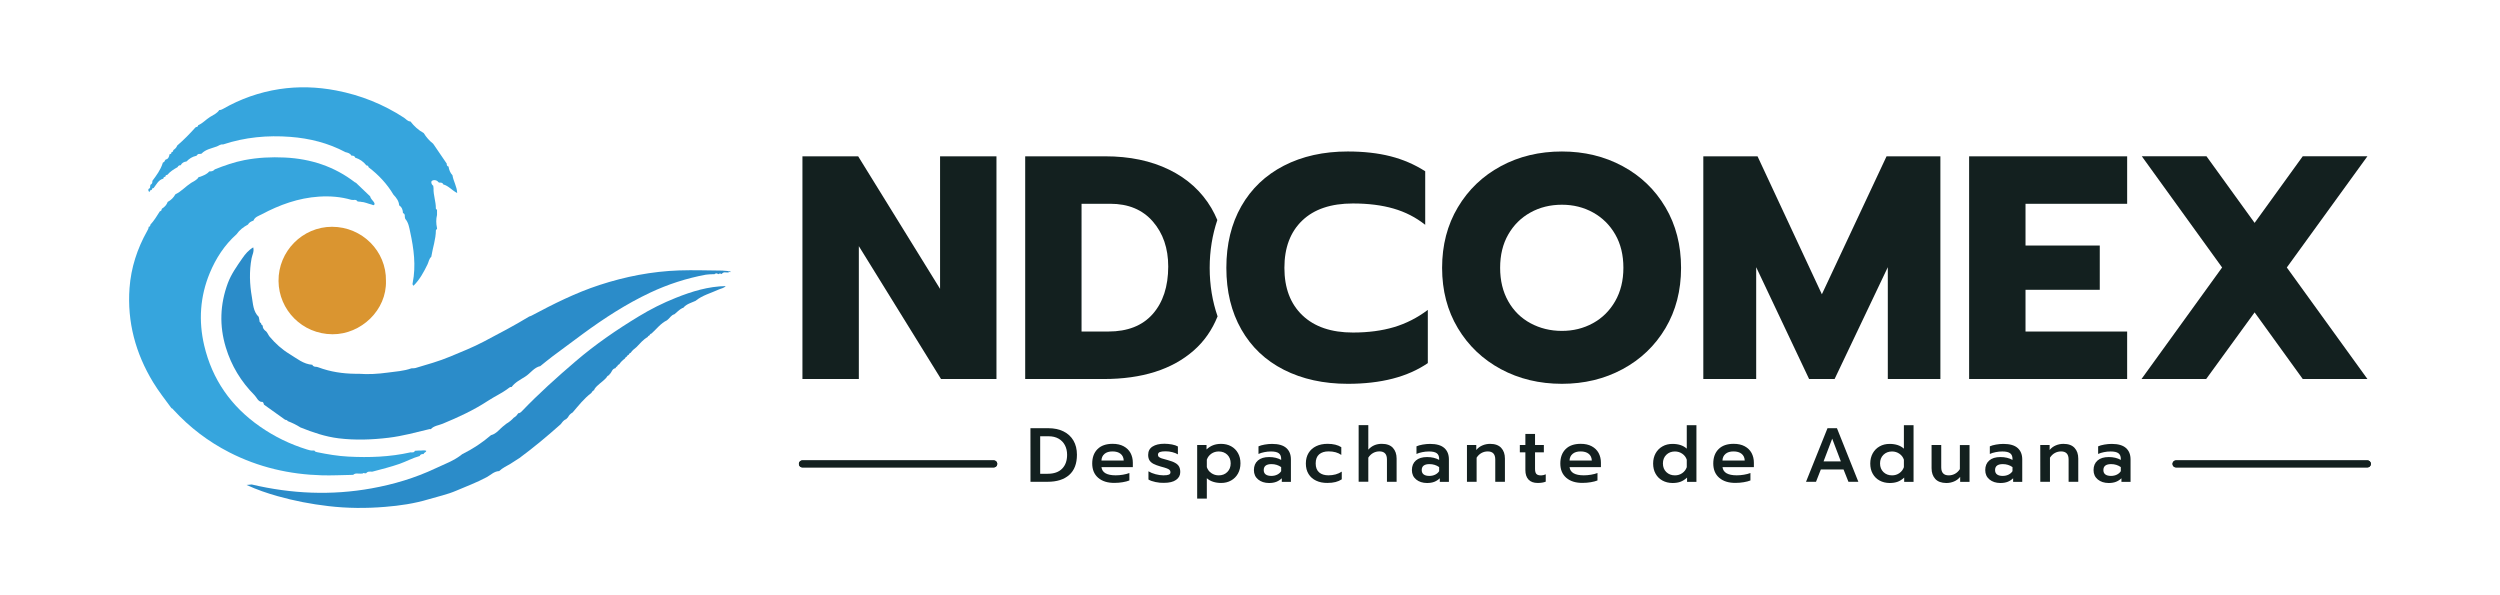
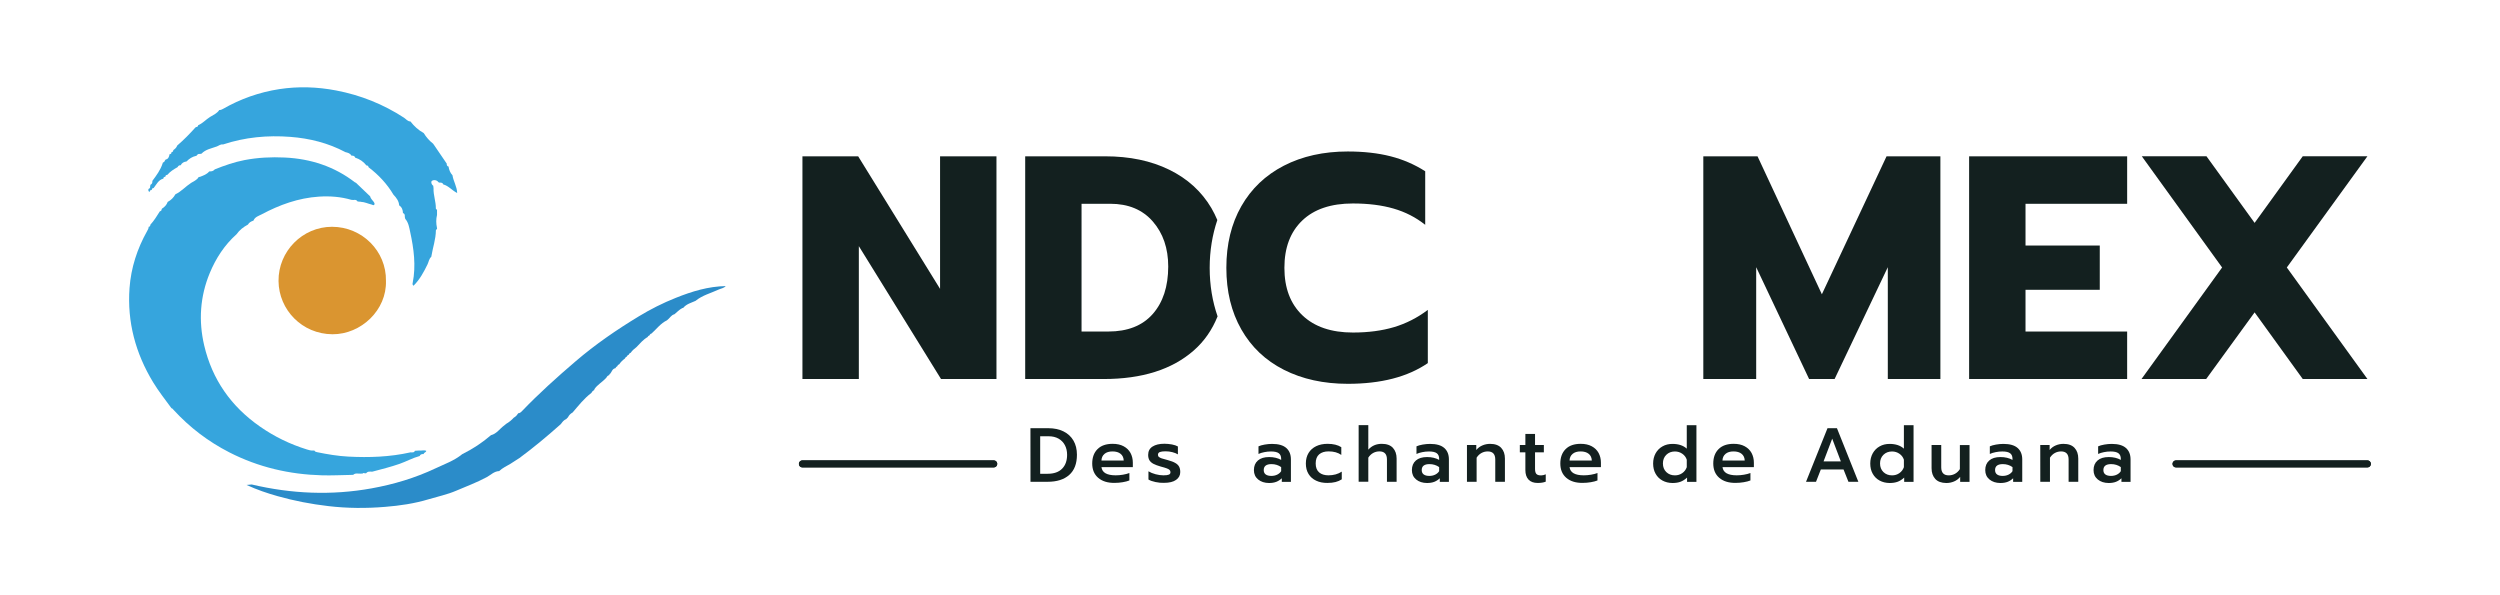
<svg xmlns="http://www.w3.org/2000/svg" version="1.1" id="Capa_1" x="0px" y="0px" viewBox="0 0 595.28 141.73" style="enable-background:new 0 0 595.28 141.73;" xml:space="preserve">
  <style type="text/css">
	.st0{fill:#2B8CC9;}
	.st1{fill:#36A5DD;}
	.st2{fill:#DA9530;}
	.st3{fill:#13201F;}
</style>
  <g>
    <g>
-       <path class="st0" d="M171.86,65.25c-0.29-0.16-0.57-0.16-0.84,0.04c-0.31-0.31-0.63-0.22-0.94,0.01c-0.11,0-0.23,0-0.34-0.01    c-0.57,0.04-1.14,0.02-1.69,0.12c-4.59,0.85-9,2.28-13.23,4.27c-5.71,2.69-10.98,6.11-16.06,9.84c-2.4,1.76-4.78,3.53-7.16,5.31    c-0.99,0.74-1.94,1.54-2.91,2.31v0.02c-1.55,0.33-2.37,1.72-3.62,2.51c-1.14,0.73-2.41,1.34-3.25,2.48l0.06,0.03l-0.05-0.04    c-0.34-0.05-0.57,0.15-0.81,0.34c-1.51,1.15-3.26,1.92-4.85,2.97c-3.38,2.22-7.04,3.9-10.78,5.45c-0.94,0.39-2.05,0.46-2.81,1.28    c-0.1,0-0.2-0.01-0.3-0.01c-3.23,0.78-6.43,1.66-9.74,2.06c-3.96,0.48-7.93,0.62-11.9,0.14c-3.17-0.39-6.15-1.41-9.09-2.59    c-0.95-0.61-1.96-1.1-3.01-1.5c-0.15-0.23-0.37-0.31-0.63-0.32c-1.68-1.2-3.36-2.41-5.05-3.61l-0.01-0.01    c-0.09-0.35-0.15-0.74-0.68-0.65c-0.81-0.24-1.04-1.05-1.56-1.58c-3.22-3.24-5.53-7.04-6.85-11.42    c-1.55-5.13-1.38-10.19,0.48-15.24c0.82-2.21,2.17-4.07,3.48-5.97c0.66-0.96,1.44-1.9,2.58-2.58c0.26,1.03-0.25,1.81-0.4,2.64    c-0.57,3.06-0.46,6.13,0.07,9.16c0.29,1.64,0.29,3.46,1.64,4.76c0.06,0.27,0.11,0.54,0.17,0.81c-0.04,0.33,0.13,0.54,0.4,0.7l0,0    c-0.01,0.19,0.02,0.36,0.25,0.41c0.04,0.08,0.09,0.16,0.13,0.24c-0.01,0.47,0.25,0.8,0.57,1.1c0.54,0.33,0.68,0.97,1.06,1.43    c1.38,1.64,2.95,3.06,4.79,4.17c1.7,1.03,3.26,2.39,5.39,2.54c0.21,0.49,0.66,0.46,1.09,0.5c0.13,0.04,0.26,0.08,0.39,0.12    c2.81,1.05,5.72,1.48,8.7,1.52c0.29,0,0.58,0,0.87,0c2.31,0.18,4.61,0.03,6.9-0.28c1.9-0.26,3.83-0.36,5.66-1.02h0.01    c0.3-0.02,0.62,0.02,0.9-0.06c2.81-0.84,5.62-1.61,8.36-2.76c2.67-1.12,5.36-2.18,7.92-3.53c3.65-1.92,7.3-3.83,10.82-5.97    l0.01-0.01c0.17-0.06,0.36-0.1,0.52-0.19c5.25-2.8,10.55-5.46,16.23-7.32c6.16-2.01,12.45-3.24,18.93-3.47    c3.45-0.12,6.9,0.02,10.35,0.04c0.45,0.04,0.89,0.07,1.34,0.11c0.17,0.14,0.34,0.11,0.51-0.01c0.01,0.09,0.02,0.19,0.03,0.28    c-0.18-0.08-0.35-0.05-0.51,0.06C172.87,64.94,172.25,64.62,171.86,65.25z" />
      <path class="st1" d="M38.72,38.91c0.03-0.06,0.05-0.12,0.05-0.18c0.21-0.08,0.4-0.2,0.46-0.44c0.06-0.09,0.13-0.19,0.19-0.28    L39.43,38c0.52-0.09,0.74-0.46,0.86-0.92c0.03-0.13,0.07-0.26,0.1-0.39l0.02,0.02c0.31-0.01,0.43-0.19,0.42-0.48l0,0    c0.3-0.02,0.42-0.21,0.44-0.49c0.4-0.28,0.76-0.59,0.92-1.08c1.57-1.35,3.01-2.82,4.39-4.36c0.05,0.01,0.1,0,0.12-0.05    c0.29-0.01,0.45-0.15,0.48-0.43l0,0c1.08-0.45,1.85-1.36,2.83-1.97c0.77-0.48,1.67-0.84,2.2-1.65l0,0    c0.31,0.01,0.57-0.09,0.85-0.25c4.19-2.41,8.68-3.99,13.45-4.73c4.52-0.69,9.02-0.54,13.53,0.32c5.83,1.12,11.2,3.26,16.16,6.49    c0.49,0.32,0.85,0.88,1.53,0.89l0,0c0.88,1.13,1.9,2.08,3.16,2.76c0.6,0.99,1.36,1.85,2.27,2.56c0,0.05,0.02,0.09,0.07,0.11    c1.05,1.54,2.09,3.07,3.14,4.61l0,0c-0.01,0.33,0.05,0.62,0.43,0.7v-0.01c0.12,0.78,0.39,1.5,0.94,2.08    c0.2,1.41,1.06,2.64,1.12,4.23c-1.24-0.62-2.05-1.72-3.32-2.05c-0.17-0.49-0.58-0.42-0.96-0.43c-0.04-0.05-0.09-0.07-0.15-0.06    c-0.4-0.58-1.11-0.64-1.54-0.4c-0.32,0.18-0.22,0.88,0.27,1.21c0.02,0.2,0.05,0.4,0.07,0.6c-0.07,1.63,0.59,3.19,0.55,4.82    c0,0.11,0.18,0.22,0.28,0.32c0,0.41,0,0.81,0,1.22c-0.25,1-0.23,2.01-0.02,3.01c0.01,0.1,0.02,0.21,0.03,0.31    c-0.1,0.11-0.28,0.22-0.28,0.33c-0.01,2.12-0.74,4.11-1.07,6.17c-0.03,0.04-0.04,0.09-0.03,0.14c-0.54,0.47-0.6,1.18-0.88,1.77    c-0.9,1.85-1.86,3.65-3.35,5.12c-0.31-0.26-0.23-0.5-0.19-0.7c0.81-4.1,0.26-8.14-0.61-12.14c-0.23-1.06-0.39-2.21-1.17-3.1    c-0.03-0.14-0.07-0.28-0.1-0.43c0-0.38,0.05-0.79-0.44-0.93l0,0c-0.02-0.75-0.24-1.4-0.89-1.83h-0.01    c-0.07-1.05-0.67-1.83-1.36-2.55c-1.53-2.58-3.55-4.73-5.93-6.54c-0.04-0.28-0.19-0.44-0.49-0.42l-0.02-0.01    c-0.7-0.91-1.6-1.51-2.69-1.86l0,0c-0.13-0.47-0.52-0.46-0.9-0.48l0,0c-0.29-0.58-0.87-0.68-1.42-0.83    c-4.1-2.18-8.53-3.28-13.1-3.63c-5.44-0.42-10.82,0.08-16.04,1.81c-0.57-0.11-0.99,0.29-1.46,0.47c-1.27,0.47-2.67,0.68-3.67,1.73    c-0.12,0.02-0.23,0.04-0.35,0.05c-0.35-0.04-0.62,0.08-0.78,0.41c-0.06-0.02-0.1,0-0.13,0.05c-0.92,0.19-1.66,0.68-2.3,1.34l0,0    c-0.61,0.07-1.1,0.32-1.38,0.9l0,0c-0.36-0.04-0.59,0.14-0.75,0.45c-0.89,0.5-1.76,1.03-2.43,1.83c-0.29,0.02-0.47,0.15-0.47,0.46    l0,0c-0.29,0-0.47,0.13-0.48,0.44l0.05,0.02l-0.05-0.02c-1.19,0.3-1.63,1.39-2.31,2.23l-0.01,0.02c-0.3,0-0.44,0.16-0.44,0.46    l0.06,0.07l-0.07-0.07c-0.28,0-0.47,0.1-0.47,0.42l-0.02,0.01c-0.22-0.01-0.27-0.18-0.32-0.35c0.01-0.11,0.03-0.22,0.04-0.33    c0.27-0.1,0.44-0.27,0.39-0.58c0.03-0.14,0.05-0.28,0.08-0.42c0.41-0.18,0.48-0.52,0.45-0.92C37.27,41.75,38.22,40.46,38.72,38.91    z" />
      <path class="st0" d="M123.69,109.06c-0.74,0.47-1.48,0.95-2.22,1.42c-0.89,0.52-1.84,0.96-2.6,1.68l-0.02,0.01    c-1.21,0.05-2,0.94-2.98,1.46c-2.34,1.26-4.83,2.18-7.26,3.22c-2.11,0.91-4.36,1.37-6.55,2.03c-3.37,1.02-6.87,1.53-10.37,1.81    c-4.49,0.37-8.99,0.35-13.49-0.18c-4.11-0.48-8.15-1.25-12.13-2.38c-2.45-0.69-4.86-1.51-7.37-2.66c0.56-0.05,0.9-0.08,1.24-0.11    c9.46,2.23,18.99,2.65,28.56,0.92c5.25-0.95,10.35-2.47,15.2-4.76c2.17-1.03,4.46-1.82,6.35-3.37l0.01-0.01    c2.48-1.22,4.76-2.72,6.85-4.52l0,0c1.37-0.34,2.09-1.56,3.16-2.32c0.17-0.14,0.34-0.27,0.5-0.41c0.67-0.38,1.25-0.87,1.76-1.43    c0.38-0.22,0.72-0.5,0.94-0.9c0.07-0.03,0.1-0.08,0.08-0.15h0.02c0.37-0.01,0.65-0.24,0.87-0.47c4.04-4.22,8.39-8.12,12.83-11.92    c4.68-4.01,9.75-7.49,15.01-10.68c2.81-1.71,5.75-3.19,8.81-4.41c3.84-1.54,7.77-2.75,11.97-2.81l-0.04-0.02    c-0.44,0.52-1.12,0.58-1.69,0.84c-1.86,0.86-3.89,1.36-5.52,2.7c-1.03,0.47-2.17,0.74-2.93,1.67c-0.07,0.02-0.15,0.03-0.22,0.05    c-0.72,0.37-1.26,0.97-1.88,1.47l0,0c-0.81,0.2-1.13,0.99-1.75,1.42l-0.02,0.02c-1.5,0.72-2.47,2.06-3.67,3.14l0,0    c-0.25,0.06-0.39,0.22-0.48,0.44c-0.21,0.07-0.37,0.19-0.45,0.4c-1.05,0.59-1.81,1.53-2.63,2.37l-0.05,0.05    c-0.51,0.38-0.98,0.79-1.35,1.32l-0.02,0.02c-0.22,0.07-0.36,0.21-0.43,0.43l-0.03,0.03c-0.21,0.07-0.37,0.21-0.44,0.43    l-0.02,0.02c-0.22,0.07-0.36,0.22-0.44,0.44l-0.02,0.02c-0.52,0.38-0.97,0.82-1.33,1.35l-0.03,0.03    c-0.21,0.07-0.36,0.21-0.43,0.43l-0.02,0.03c-0.21,0.08-0.35,0.22-0.42,0.43l-0.03,0.03c-0.73,0.12-0.83,0.84-1.21,1.29    c-0.17,0.05-0.23,0.18-0.24,0.35c-0.32,0.08-0.52,0.28-0.66,0.57c-0.07,0.07-0.14,0.15-0.2,0.22c-0.84,0.89-1.96,1.5-2.67,2.54    c-0.02,0.08-0.03,0.15-0.05,0.23c-0.3,0.15-0.53,0.37-0.66,0.68l-0.02,0.01c-1.73,1.3-3.04,2.99-4.43,4.61l-0.05,0.05    c-0.48,0.26-0.84,0.63-1.08,1.12l-0.02,0.03c-0.07,0.07-0.14,0.14-0.21,0.2L135,99.61c-0.07,0.07-0.13,0.14-0.2,0.2    c0,0-0.05,0.01-0.04,0.01c-0.5,0.21-0.82,0.61-1.12,1.04c-0.05,0.02-0.08,0.05-0.09,0.11c-0.05,0.02-0.09,0.06-0.12,0.12    c-0.04,0.01-0.08,0.03-0.1,0.08C130.22,103.94,127.03,106.59,123.69,109.06z" />
      <path class="st1" d="M74.52,107.27c0.12,0.01,0.24,0.01,0.36,0.02c0.12,0.28,0.37,0.32,0.64,0.38c2.45,0.5,4.91,0.92,7.41,1.05    c4.98,0.26,9.93,0.09,14.82-1.01c0.39-0.01,0.84,0.13,1.05-0.37c0.33-0.02,0.66-0.05,1-0.07c0.56,0.1,1.15-0.18,1.7,0.08    c-0.05,0.41-0.6,0.37-0.61,0.76l0,0c-0.39,0-0.78,0.02-0.95,0.47c-1.67,0.45-3.18,1.3-4.8,1.87c-2.13,0.74-4.31,1.28-6.49,1.86    c-0.51,0.01-1.07-0.15-1.46,0.37c-0.11,0.01-0.22,0.02-0.33,0.03c-0.17-0.12-0.33-0.13-0.48,0.04c-0.16,0.01-0.31,0.02-0.47,0.03    c-0.61,0.04-1.27-0.22-1.8,0.28c-0.16,0.01-0.32,0.01-0.48,0.02c-2.31,0.04-4.62,0.16-6.92,0.1c-7.77-0.21-15.19-1.92-22.14-5.49    c-5.01-2.57-9.42-5.93-13.23-10.08c-0.15-0.17-0.27-0.37-0.51-0.41c-1.49-2.04-3.06-4.02-4.37-6.18    c-4.18-6.89-6.2-14.35-5.62-22.41c0.35-4.84,1.83-9.4,4.22-13.64c0.17-0.3,0.33-0.59,0.34-0.94l-0.01-0.02    c0.3-0.03,0.41-0.22,0.41-0.5l0,0c0.89-0.97,1.57-2.09,2.27-3.2l0,0c0.26-0.04,0.41-0.19,0.41-0.47c0.06-0.04,0.08-0.09,0.07-0.15    c0.64-0.39,1.13-0.9,1.38-1.62l0,0c0.8-0.41,1.4-1.03,1.84-1.81l-0.06-0.04l0.06,0.04c1.4-0.66,2.42-1.86,3.7-2.69    c0.63-0.41,1.43-0.68,1.83-1.41c0.11-0.02,0.23-0.04,0.34-0.06c0.8-0.32,1.62-0.58,2.18-1.29c0.04,0.04,0.08,0.04,0.12,0    c0.47,0.03,0.89-0.11,1.2-0.48c2.3-0.92,4.64-1.74,7.07-2.21c3.17-0.61,6.39-0.77,9.62-0.61c6.16,0.3,11.78,2.12,16.7,5.92    c0.06,0.04,0.14,0.05,0.21,0.08c1.13,1.08,2.26,2.16,3.39,3.24c0.11,0.54,0.54,0.88,0.84,1.3c0.15,0.22,0.32,0.47,0.14,0.71    c-0.17,0.22-0.41,0-0.61-0.05c-0.87-0.2-1.67-0.62-2.58-0.65l-0.1-0.04l-0.11,0.01c-0.1-0.01-0.19-0.02-0.29-0.03    c-0.09-0.01-0.19-0.02-0.28-0.03c-0.24-0.42-0.63-0.41-1.04-0.35c-0.15-0.01-0.29-0.03-0.44-0.04c-2.53-0.74-5.12-0.93-7.73-0.76    c-4.87,0.32-9.36,1.94-13.63,4.22c-0.7,0.37-1.61,0.6-1.95,1.49c-0.54,0.18-1.03,0.43-1.32,0.95l0,0c-1.07,0.57-2.01,1.3-2.71,2.3    c-2.87,2.56-4.9,5.7-6.37,9.22c-2.32,5.6-2.7,11.4-1.33,17.25c1.91,8.12,6.4,14.52,13.27,19.31c3.47,2.42,7.2,4.23,11.22,5.47    C73.56,107.17,74.02,107.32,74.52,107.27z" />
      <path class="st2" d="M91.9,66.86c0.22,6.96-5.92,12.76-12.73,12.73c-7.24-0.04-12.78-5.81-12.85-12.67    C66.25,59.83,72.03,54,79.06,54C86.25,54.01,92.02,59.82,91.9,66.86z" />
    </g>
    <g>
      <g>
        <path class="st3" d="M191.06,37.22h13.28l19.5,31.56V37.22h13.43v53.03h-13.2L204.5,58.61v31.64h-13.43V37.22H191.06z" />
        <path class="st3" d="M288.04,63.77c0-4.11,0.65-7.9,1.82-11.38c-0.42-0.98-0.88-1.93-1.41-2.84c-2.35-3.97-5.7-7.02-10.05-9.14     c-4.35-2.13-9.43-3.19-15.25-3.19h-19.04v53.03h18.66c9.15,0,16.31-2.26,21.47-6.79c2.51-2.2,4.39-4.92,5.68-8.13     C288.7,71.8,288.04,67.96,288.04,63.77z M274.48,74.77c-2.45,2.78-5.98,4.17-10.58,4.17h-6.37V48.52h6.83     c4.3,0,7.68,1.4,10.13,4.21s3.68,6.39,3.68,10.74C278.16,68.22,276.93,71.99,274.48,74.77z" />
        <path class="st3" d="M305.71,88.05c-4.38-2.22-7.75-5.42-10.13-9.6c-2.38-4.17-3.57-9.07-3.57-14.68s1.19-10.51,3.57-14.68     s5.75-7.38,10.13-9.64c4.37-2.25,9.45-3.38,15.21-3.38c3.79,0,7.18,0.38,10.17,1.14c2.98,0.76,5.74,1.95,8.27,3.57v12.75     c-2.23-1.77-4.74-3.06-7.55-3.87c-2.81-0.81-6.03-1.21-9.67-1.21c-5.21,0-9.23,1.35-12.06,4.06c-2.83,2.71-4.25,6.46-4.25,11.27     s1.43,8.57,4.29,11.3s6.87,4.1,12.03,4.1c3.64,0,6.9-0.43,9.79-1.29c2.88-0.86,5.56-2.23,8.04-4.1v12.67     c-4.8,3.29-11.15,4.93-19.04,4.93C315.16,91.39,310.09,90.27,305.71,88.05z" />
-         <path class="st3" d="M357.38,87.9c-4.32-2.33-7.74-5.58-10.24-9.75s-3.76-8.96-3.76-14.38c0-5.41,1.25-10.22,3.76-14.42     c2.5-4.2,5.92-7.46,10.24-9.79s9.17-3.49,14.53-3.49c5.31,0,10.13,1.16,14.45,3.49s7.72,5.59,10.2,9.79     c2.48,4.2,3.72,9,3.72,14.42c0,5.41-1.24,10.2-3.72,14.38c-2.48,4.17-5.88,7.42-10.2,9.75s-9.14,3.49-14.45,3.49     C366.55,91.39,361.7,90.22,357.38,87.9z M379.27,76.97c2.23-1.21,4-2.96,5.31-5.23c1.31-2.28,1.97-4.93,1.97-7.97     s-0.64-5.68-1.93-7.93s-3.05-3.99-5.27-5.23c-2.23-1.24-4.7-1.86-7.44-1.86c-2.78,0-5.29,0.62-7.51,1.86     c-2.23,1.24-3.98,2.98-5.27,5.23c-1.29,2.25-1.93,4.89-1.93,7.93s0.64,5.69,1.93,7.97s3.06,4.02,5.31,5.23     c2.25,1.21,4.74,1.82,7.47,1.82C374.59,78.79,377.04,78.19,379.27,76.97z" />
        <path class="st3" d="M405.59,37.22h12.9l15.32,32.85l15.4-32.85h12.82v53.03h-12.52V63.62l-12.67,26.63h-6.07l-12.6-26.63v26.63     h-12.59V37.22H405.59z" />
        <path class="st3" d="M468.87,37.22h37.63v11.3h-24.2v9.94h17.68v10.55H482.3v9.94h24.2v11.3h-37.63V37.22z" />
        <path class="st3" d="M529.11,63.69l-19.12-26.48h15.4l11.46,15.86l11.46-15.86h15.4l-19.19,26.48l19.19,26.55h-15.4l-11.46-15.86     l-11.53,15.86h-15.4L529.11,63.69z" />
      </g>
      <g>
        <g>
          <path class="st3" d="M245.36,101.96h4.27c1.39,0,2.59,0.26,3.62,0.77c1.02,0.51,1.81,1.24,2.36,2.19      c0.55,0.95,0.82,2.07,0.82,3.36c0,2.12-0.61,3.72-1.84,4.81c-1.23,1.09-2.95,1.63-5.15,1.63h-4.07L245.36,101.96L245.36,101.96z       M249.47,112.81c1.48,0,2.63-0.4,3.42-1.2c0.8-0.8,1.2-1.91,1.2-3.33c0-0.86-0.18-1.63-0.53-2.29      c-0.35-0.66-0.86-1.18-1.51-1.55c-0.66-0.37-1.44-0.56-2.34-0.56h-2.03v8.93H249.47z" />
          <path class="st3" d="M261.5,113.78c-0.95-0.82-1.43-1.95-1.43-3.42c0-1.44,0.42-2.58,1.26-3.42s2.04-1.26,3.6-1.26      c1.02,0,1.9,0.19,2.62,0.58s1.27,0.92,1.64,1.6c0.36,0.68,0.55,1.45,0.55,2.31v1.06h-7.47c0.16,1.3,1.29,1.95,3.4,1.95      c0.56,0,1.13-0.05,1.72-0.15c0.58-0.1,1.1-0.23,1.53-0.4v1.77c-0.41,0.17-0.95,0.31-1.6,0.42s-1.3,0.16-1.94,0.16      C263.74,115,262.45,114.59,261.5,113.78z M267.57,109.67c-0.02-0.69-0.27-1.23-0.74-1.61s-1.11-0.57-1.93-0.57      c-0.8,0-1.44,0.19-1.9,0.58s-0.71,0.92-0.73,1.59h5.3V109.67z" />
          <path class="st3" d="M275.14,114.78c-0.72-0.15-1.28-0.35-1.68-0.6v-1.96c0.47,0.29,1.04,0.53,1.7,0.7      c0.66,0.18,1.28,0.26,1.86,0.26c0.58,0,1.01-0.05,1.28-0.16c0.27-0.1,0.4-0.29,0.4-0.58c0-0.22-0.07-0.4-0.21-0.54      s-0.36-0.27-0.68-0.38c-0.31-0.12-0.79-0.26-1.43-0.43c-0.73-0.21-1.3-0.42-1.72-0.64s-0.74-0.5-0.95-0.83s-0.32-0.77-0.32-1.31      c0-0.88,0.35-1.54,1.04-1.98s1.63-0.67,2.81-0.67c0.61,0,1.21,0.06,1.82,0.17c0.6,0.12,1.07,0.28,1.41,0.48v1.88      c-0.36-0.22-0.81-0.4-1.33-0.53s-1.06-0.2-1.61-0.2c-0.6,0-1.05,0.06-1.35,0.17c-0.3,0.12-0.46,0.34-0.46,0.67      c0,0.22,0.08,0.39,0.25,0.52c0.16,0.13,0.38,0.24,0.65,0.33c0.27,0.09,0.75,0.23,1.46,0.41c0.76,0.21,1.35,0.43,1.77,0.68      c0.43,0.24,0.73,0.54,0.91,0.88s0.27,0.77,0.27,1.28c0,0.78-0.33,1.4-1,1.87c-0.66,0.47-1.62,0.7-2.88,0.7      C276.54,115,275.86,114.93,275.14,114.78z" />
-           <path class="st3" d="M285.06,105.96h2.23v1.06c0.47-0.45,0.99-0.79,1.55-1c0.56-0.22,1.2-0.33,1.92-0.33      c0.89,0,1.68,0.19,2.38,0.57s1.25,0.93,1.64,1.63c0.4,0.7,0.59,1.51,0.59,2.44c0,0.91-0.2,1.72-0.59,2.43      c-0.4,0.71-0.94,1.26-1.64,1.65c-0.7,0.4-1.5,0.59-2.38,0.59c-0.67,0-1.3-0.09-1.89-0.28s-1.09-0.47-1.51-0.85v4.86h-2.3      L285.06,105.96L285.06,105.96z M292.24,112.39c0.54-0.54,0.8-1.22,0.8-2.06s-0.27-1.52-0.8-2.05c-0.54-0.52-1.22-0.78-2.05-0.78      c-0.66,0-1.24,0.18-1.75,0.53s-0.87,0.83-1.08,1.42v1.77c0.19,0.6,0.55,1.08,1.07,1.43c0.52,0.36,1.1,0.54,1.76,0.54      C291.02,113.19,291.7,112.93,292.24,112.39z" />
          <path class="st3" d="M299.58,114.17c-0.67-0.55-1.01-1.3-1.01-2.24c0-0.97,0.32-1.73,0.95-2.28c0.63-0.55,1.52-0.82,2.67-0.82      c1.11,0,2.06,0.23,2.87,0.68v-0.24c0-0.62-0.19-1.07-0.57-1.35s-1-0.42-1.85-0.42c-0.54,0-1.07,0.05-1.59,0.16      c-0.52,0.1-0.99,0.25-1.39,0.43v-1.81c0.36-0.17,0.85-0.31,1.47-0.42s1.21-0.16,1.78-0.16c1.52,0,2.65,0.33,3.38,0.98      s1.09,1.56,1.09,2.71v5.35h-2.17v-0.86c-0.38,0.37-0.81,0.65-1.29,0.84c-0.48,0.19-1.07,0.29-1.76,0.29      C301.11,115,300.25,114.72,299.58,114.17z M304.11,113.02c0.41-0.2,0.73-0.48,0.95-0.83v-0.97c-0.67-0.47-1.44-0.71-2.3-0.71      c-1.23,0-1.85,0.47-1.85,1.42c0,0.46,0.16,0.81,0.47,1.04s0.76,0.35,1.34,0.35C303.23,113.32,303.7,113.22,304.11,113.02z" />
          <path class="st3" d="M313.38,114.45c-0.77-0.36-1.37-0.89-1.8-1.59c-0.43-0.69-0.64-1.53-0.64-2.5s0.22-1.81,0.65-2.51      c0.43-0.7,1.03-1.23,1.81-1.61c0.77-0.37,1.68-0.56,2.71-0.56c1.36,0,2.45,0.27,3.27,0.8v1.84c-0.79-0.56-1.8-0.84-3.03-0.84      c-0.94,0-1.68,0.23-2.24,0.7c-0.55,0.47-0.83,1.19-0.83,2.17c0,0.96,0.28,1.67,0.83,2.14s1.29,0.69,2.2,0.69      c1.23,0,2.29-0.29,3.18-0.88v1.83c-0.44,0.29-0.93,0.51-1.49,0.65c-0.55,0.14-1.2,0.21-1.93,0.21      C315.05,115,314.15,114.82,313.38,114.45z" />
          <path class="st3" d="M323.51,101.23h2.3v5.84c0.83-0.93,1.9-1.39,3.21-1.39c1.18,0,2.06,0.32,2.65,0.96      c0.58,0.64,0.88,1.49,0.88,2.55v5.53h-2.3v-5.32c0-1.28-0.6-1.92-1.79-1.92c-0.52,0-1.02,0.12-1.48,0.37      c-0.46,0.25-0.85,0.62-1.17,1.12v5.74h-2.3L323.51,101.23L323.51,101.23z" />
          <path class="st3" d="M337.2,114.17c-0.67-0.55-1.01-1.3-1.01-2.24c0-0.97,0.32-1.73,0.95-2.28c0.63-0.55,1.52-0.82,2.67-0.82      c1.11,0,2.06,0.23,2.87,0.68v-0.24c0-0.62-0.19-1.07-0.57-1.35s-1-0.42-1.85-0.42c-0.54,0-1.07,0.05-1.59,0.16      c-0.52,0.1-0.99,0.25-1.39,0.43v-1.81c0.36-0.17,0.85-0.31,1.47-0.42s1.21-0.16,1.78-0.16c1.52,0,2.65,0.33,3.38,0.98      s1.09,1.56,1.09,2.71v5.35h-2.17v-0.86c-0.38,0.37-0.81,0.65-1.29,0.84c-0.48,0.19-1.07,0.29-1.76,0.29      C338.73,115,337.87,114.72,337.2,114.17z M341.73,113.02c0.41-0.2,0.73-0.48,0.95-0.83v-0.97c-0.67-0.47-1.44-0.71-2.3-0.71      c-1.23,0-1.85,0.47-1.85,1.42c0,0.46,0.16,0.81,0.47,1.04s0.76,0.35,1.34,0.35C340.86,113.32,341.32,113.22,341.73,113.02z" />
          <path class="st3" d="M349.29,105.96h2.23v1.19c0.41-0.5,0.91-0.87,1.48-1.1c0.57-0.24,1.17-0.36,1.81-0.36      c1.18,0,2.06,0.32,2.65,0.96s0.88,1.49,0.88,2.55v5.53h-2.3v-5.32c0-1.28-0.6-1.92-1.79-1.92c-0.52,0-1.02,0.12-1.48,0.37      c-0.46,0.25-0.85,0.62-1.17,1.12v5.74h-2.3v-8.76H349.29z" />
          <path class="st3" d="M363.96,114.2c-0.5-0.54-0.75-1.29-0.75-2.27v-4.22h-1.32v-1.75h1.32v-2.63h2.3v2.63h2.1v1.75h-2.1v3.93      c0,0.56,0.1,0.96,0.31,1.2s0.58,0.36,1.13,0.36c0.38,0,0.75-0.09,1.11-0.26v1.75c-0.52,0.21-1.16,0.31-1.92,0.31      C365.19,115,364.46,114.73,363.96,114.2z" />
          <path class="st3" d="M372.96,113.78c-0.95-0.82-1.43-1.95-1.43-3.42c0-1.44,0.42-2.58,1.26-3.42s2.04-1.26,3.6-1.26      c1.02,0,1.9,0.19,2.62,0.58s1.27,0.92,1.64,1.6c0.36,0.68,0.55,1.45,0.55,2.31v1.06h-7.47c0.16,1.3,1.29,1.95,3.4,1.95      c0.56,0,1.13-0.05,1.72-0.15c0.58-0.1,1.1-0.23,1.53-0.4v1.77c-0.41,0.17-0.95,0.31-1.6,0.42s-1.3,0.16-1.94,0.16      C375.2,115,373.91,114.59,372.96,113.78z M379.03,109.67c-0.02-0.69-0.27-1.23-0.74-1.61s-1.11-0.57-1.93-0.57      c-0.8,0-1.44,0.19-1.9,0.58s-0.71,0.92-0.73,1.59h5.3V109.67z" />
          <path class="st3" d="M395.86,114.43c-0.7-0.38-1.25-0.92-1.64-1.62c-0.4-0.7-0.59-1.51-0.59-2.44c0-0.91,0.2-1.72,0.59-2.43      c0.4-0.71,0.94-1.26,1.64-1.65c0.7-0.4,1.49-0.59,2.38-0.59c1.44,0,2.57,0.38,3.4,1.13v-5.59h2.3v13.5h-2.23v-1.02      c-0.5,0.46-1.02,0.79-1.55,0.99c-0.54,0.2-1.18,0.3-1.92,0.3C397.35,115,396.56,114.81,395.86,114.43z M400.56,112.66      c0.51-0.35,0.87-0.83,1.08-1.42v-1.77c-0.19-0.6-0.55-1.07-1.07-1.43s-1.1-0.54-1.76-0.54c-0.83,0-1.51,0.27-2.05,0.8      c-0.54,0.54-0.8,1.22-0.8,2.06s0.27,1.52,0.8,2.04c0.54,0.52,1.22,0.79,2.05,0.79C399.46,113.19,400.05,113.02,400.56,112.66z" />
          <path class="st3" d="M409.38,113.78c-0.95-0.82-1.43-1.95-1.43-3.42c0-1.44,0.42-2.58,1.26-3.42s2.04-1.26,3.6-1.26      c1.02,0,1.9,0.19,2.62,0.58s1.27,0.92,1.64,1.6c0.36,0.68,0.55,1.45,0.55,2.31v1.06h-7.47c0.16,1.3,1.29,1.95,3.4,1.95      c0.56,0,1.13-0.05,1.72-0.15c0.58-0.1,1.1-0.23,1.53-0.4v1.77c-0.41,0.17-0.95,0.31-1.6,0.42s-1.3,0.16-1.94,0.16      C411.62,115,410.33,114.59,409.38,113.78z M415.44,109.67c-0.02-0.69-0.27-1.23-0.74-1.61s-1.11-0.57-1.93-0.57      c-0.8,0-1.44,0.19-1.9,0.58c-0.46,0.39-0.71,0.92-0.73,1.59h5.3V109.67z" />
          <path class="st3" d="M435.15,101.96h2.25l5.1,12.77h-2.36l-1.17-2.94h-5.41l-1.15,2.94h-2.38L435.15,101.96z M438.33,109.87      l-2.06-5.42l-2.06,5.42H438.33z" />
          <path class="st3" d="M447.56,114.43c-0.7-0.38-1.25-0.92-1.64-1.62c-0.4-0.7-0.59-1.51-0.59-2.44c0-0.91,0.2-1.72,0.59-2.43      c0.4-0.71,0.94-1.26,1.64-1.65c0.7-0.4,1.49-0.59,2.38-0.59c1.44,0,2.57,0.38,3.4,1.13v-5.59h2.3v13.5h-2.23v-1.02      c-0.5,0.46-1.02,0.79-1.55,0.99c-0.54,0.2-1.18,0.3-1.92,0.3C449.05,115,448.26,114.81,447.56,114.43z M452.26,112.66      c0.51-0.35,0.87-0.83,1.08-1.42v-1.77c-0.19-0.6-0.55-1.07-1.07-1.43c-0.52-0.36-1.1-0.54-1.76-0.54c-0.83,0-1.51,0.27-2.05,0.8      c-0.54,0.54-0.8,1.22-0.8,2.06s0.27,1.52,0.8,2.04c0.54,0.52,1.22,0.79,2.05,0.79C451.17,113.19,451.75,113.02,452.26,112.66z" />
          <path class="st3" d="M460.81,114.04c-0.58-0.64-0.88-1.49-0.88-2.55v-5.53h2.3v5.31c0,1.28,0.6,1.92,1.79,1.92      c0.52,0,1.02-0.12,1.48-0.37s0.85-0.62,1.17-1.12v-5.73h2.3v8.77h-2.23v-1.19c-0.41,0.5-0.91,0.87-1.48,1.1      c-0.57,0.24-1.18,0.36-1.81,0.36C462.28,115,461.39,114.68,460.81,114.04z" />
          <path class="st3" d="M473.72,114.17c-0.67-0.55-1.01-1.3-1.01-2.24c0-0.97,0.32-1.73,0.95-2.28c0.63-0.55,1.52-0.82,2.67-0.82      c1.11,0,2.06,0.23,2.87,0.68v-0.24c0-0.62-0.19-1.07-0.57-1.35s-1-0.42-1.85-0.42c-0.54,0-1.07,0.05-1.59,0.16      c-0.52,0.1-0.99,0.25-1.39,0.43v-1.81c0.36-0.17,0.85-0.31,1.47-0.42c0.61-0.11,1.21-0.16,1.78-0.16c1.52,0,2.65,0.33,3.38,0.98      s1.09,1.56,1.09,2.71v5.35h-2.17v-0.86c-0.38,0.37-0.81,0.65-1.29,0.84c-0.48,0.19-1.07,0.29-1.76,0.29      C475.25,115,474.39,114.72,473.72,114.17z M478.25,113.02c0.41-0.2,0.73-0.48,0.95-0.83v-0.97c-0.67-0.47-1.44-0.71-2.3-0.71      c-1.23,0-1.85,0.47-1.85,1.42c0,0.46,0.16,0.81,0.47,1.04c0.31,0.23,0.76,0.35,1.34,0.35      C477.37,113.32,477.84,113.22,478.25,113.02z" />
          <path class="st3" d="M485.81,105.96h2.23v1.19c0.41-0.5,0.91-0.87,1.48-1.1c0.57-0.24,1.17-0.36,1.81-0.36      c1.18,0,2.06,0.32,2.65,0.96s0.88,1.49,0.88,2.55v5.53h-2.3v-5.32c0-1.28-0.6-1.92-1.79-1.92c-0.52,0-1.02,0.12-1.48,0.37      s-0.85,0.62-1.17,1.12v5.74h-2.3L485.81,105.96L485.81,105.96z" />
          <path class="st3" d="M499.51,114.17c-0.67-0.55-1.01-1.3-1.01-2.24c0-0.97,0.32-1.73,0.95-2.28c0.63-0.55,1.52-0.82,2.67-0.82      c1.11,0,2.06,0.23,2.87,0.68v-0.24c0-0.62-0.19-1.07-0.57-1.35s-1-0.42-1.85-0.42c-0.54,0-1.07,0.05-1.59,0.16      c-0.52,0.1-0.99,0.25-1.39,0.43v-1.81c0.36-0.17,0.85-0.31,1.47-0.42s1.21-0.16,1.78-0.16c1.52,0,2.65,0.33,3.38,0.98      s1.09,1.56,1.09,2.71v5.35h-2.17v-0.86c-0.38,0.37-0.81,0.65-1.29,0.84c-0.48,0.19-1.07,0.29-1.76,0.29      C501.04,115,500.18,114.72,499.51,114.17z M504.04,113.02c0.41-0.2,0.73-0.48,0.95-0.83v-0.97c-0.67-0.47-1.44-0.71-2.3-0.71      c-1.23,0-1.85,0.47-1.85,1.42c0,0.46,0.16,0.81,0.47,1.04c0.31,0.23,0.76,0.35,1.34,0.35      C503.16,113.32,503.62,113.22,504.04,113.02z" />
        </g>
        <g>
          <g>
            <path class="st3" d="M236.62,111.3h-45.56c-0.47,0-0.84-0.38-0.84-0.84s0.38-0.84,0.84-0.84h45.56c0.47,0,0.84,0.38,0.84,0.84       S237.08,111.3,236.62,111.3z" />
            <path class="st3" d="M236.62,111.3h-45.56c-0.47,0-0.84-0.38-0.84-0.84s0.38-0.84,0.84-0.84h45.56c0.47,0,0.84,0.38,0.84,0.84       S237.08,111.3,236.62,111.3z" />
          </g>
          <g>
            <path class="st3" d="M563.7,111.3h-45.56c-0.47,0-0.84-0.38-0.84-0.84s0.38-0.84,0.84-0.84h45.56c0.47,0,0.84,0.38,0.84,0.84       S564.17,111.3,563.7,111.3z" />
            <path class="st3" d="M563.7,111.3h-45.56c-0.47,0-0.84-0.38-0.84-0.84s0.38-0.84,0.84-0.84h45.56c0.47,0,0.84,0.38,0.84,0.84       S564.17,111.3,563.7,111.3z" />
          </g>
        </g>
      </g>
    </g>
  </g>
</svg>